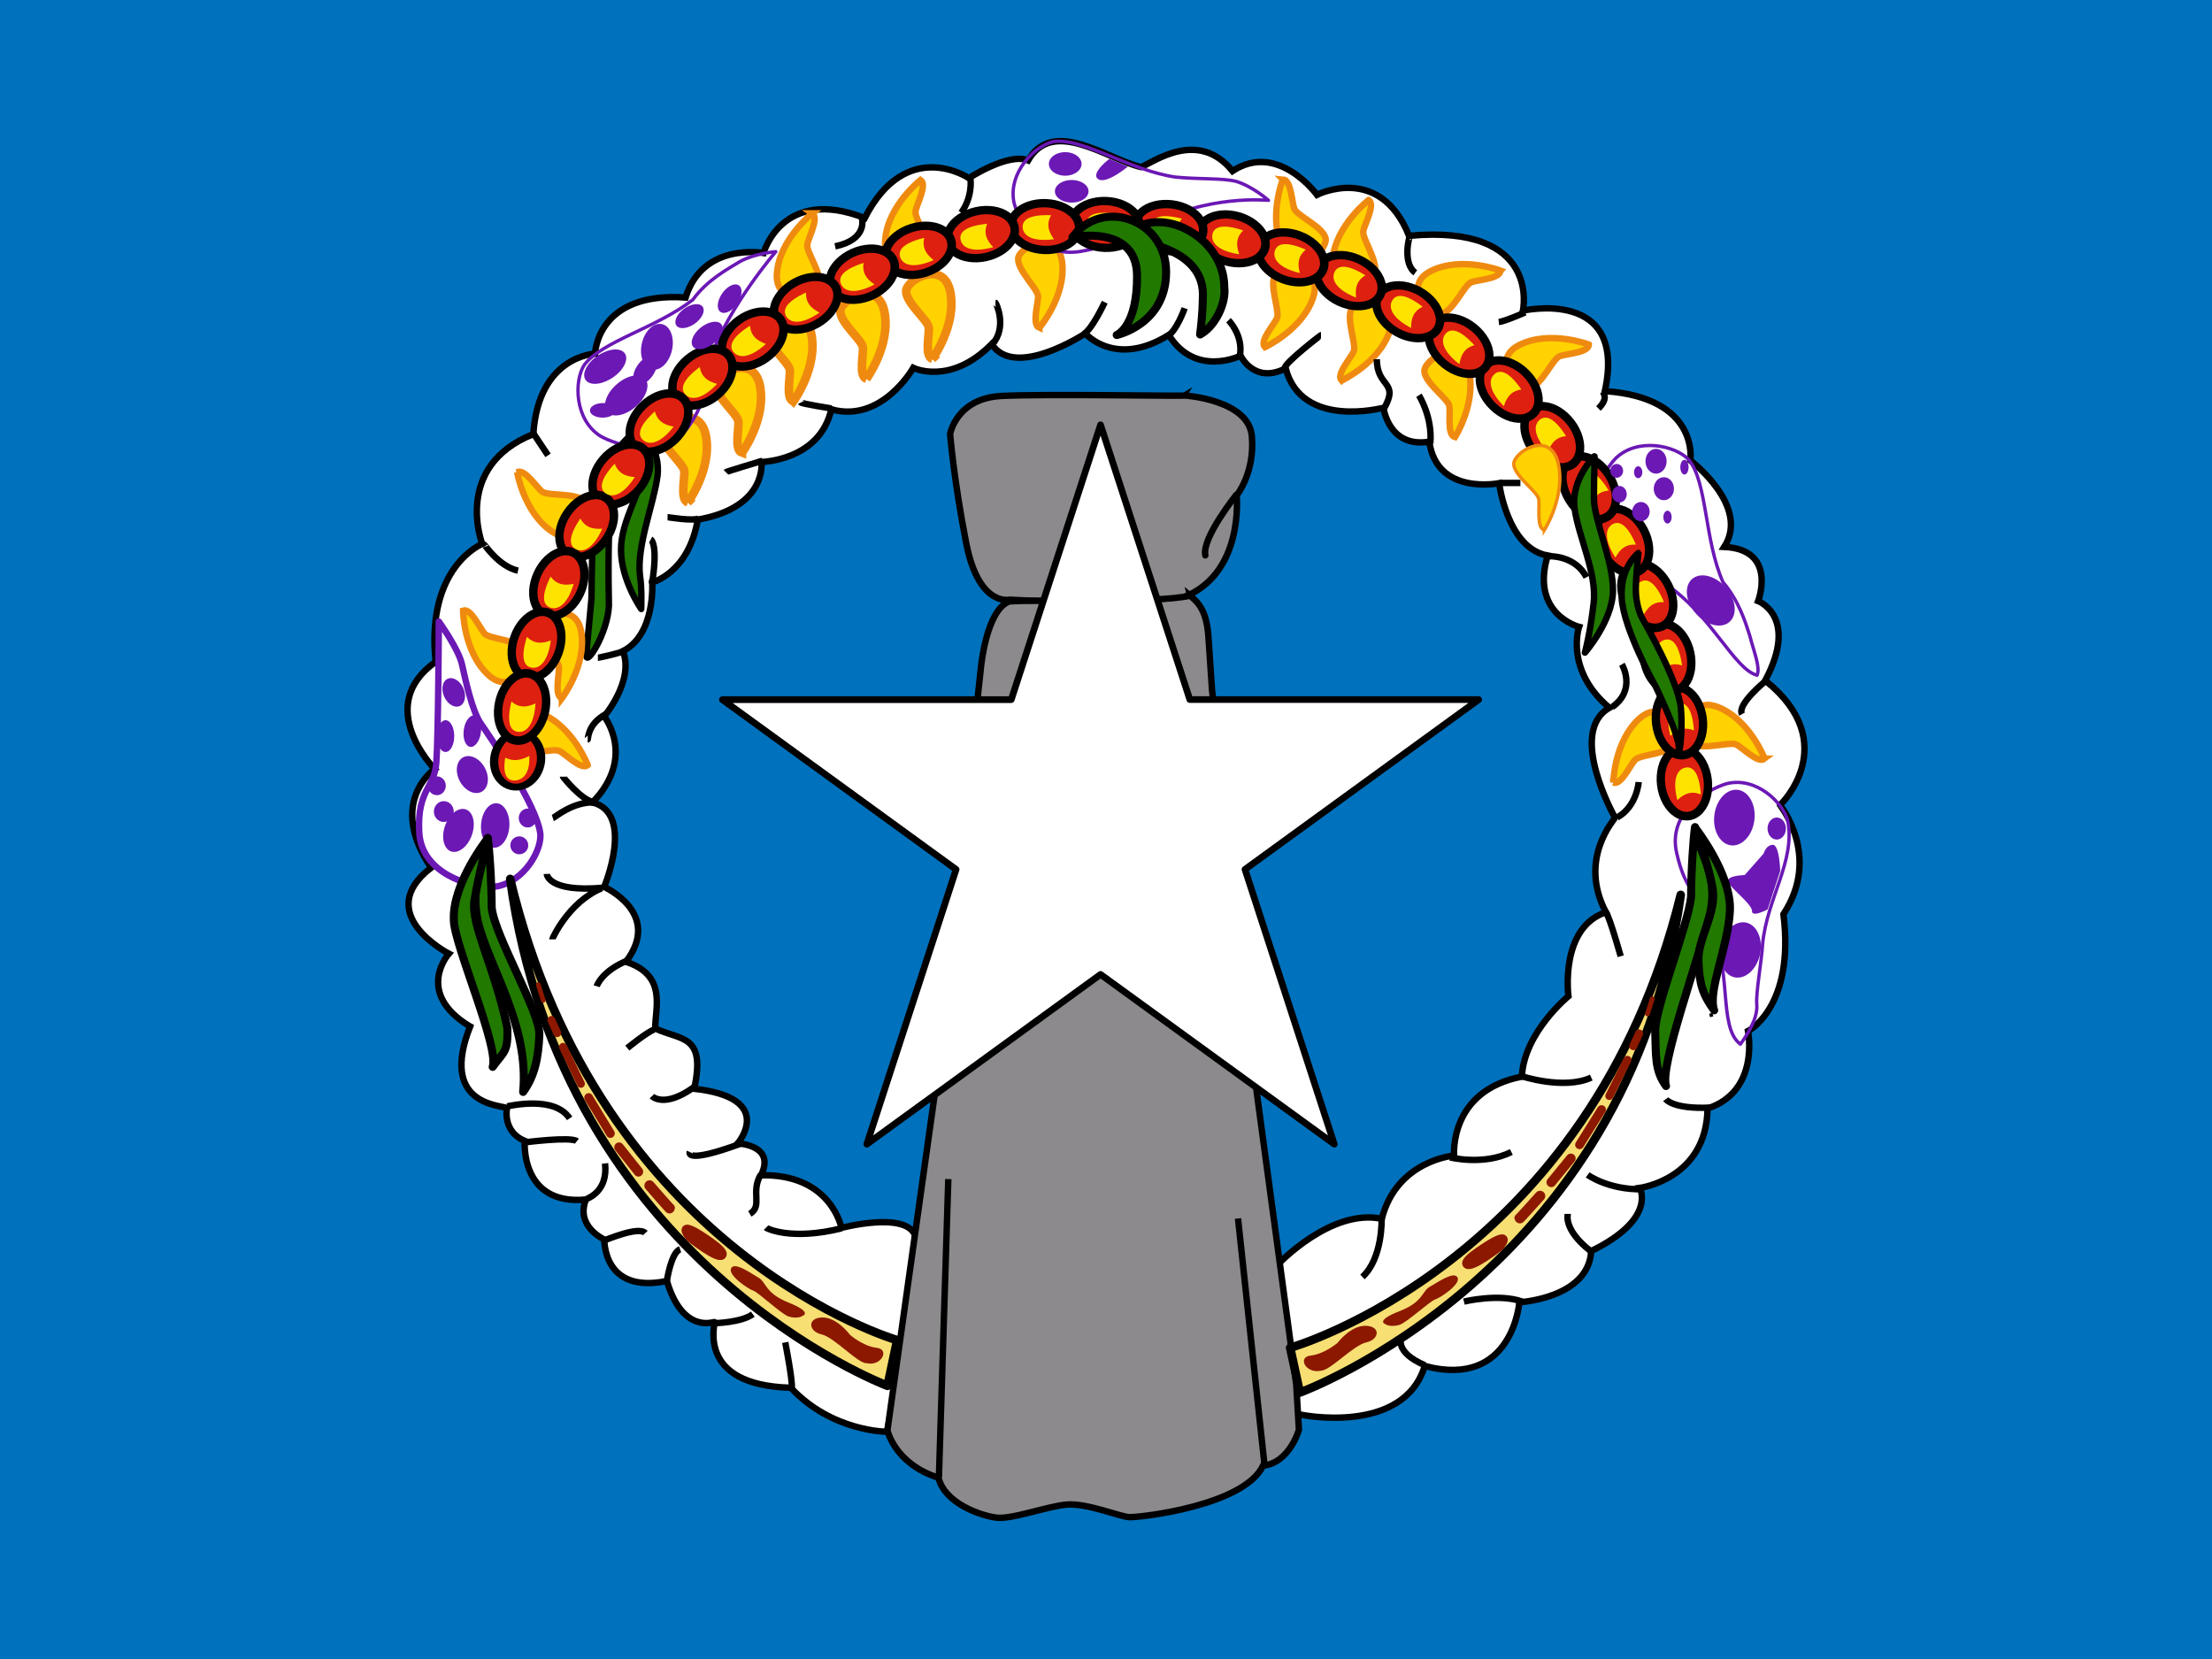
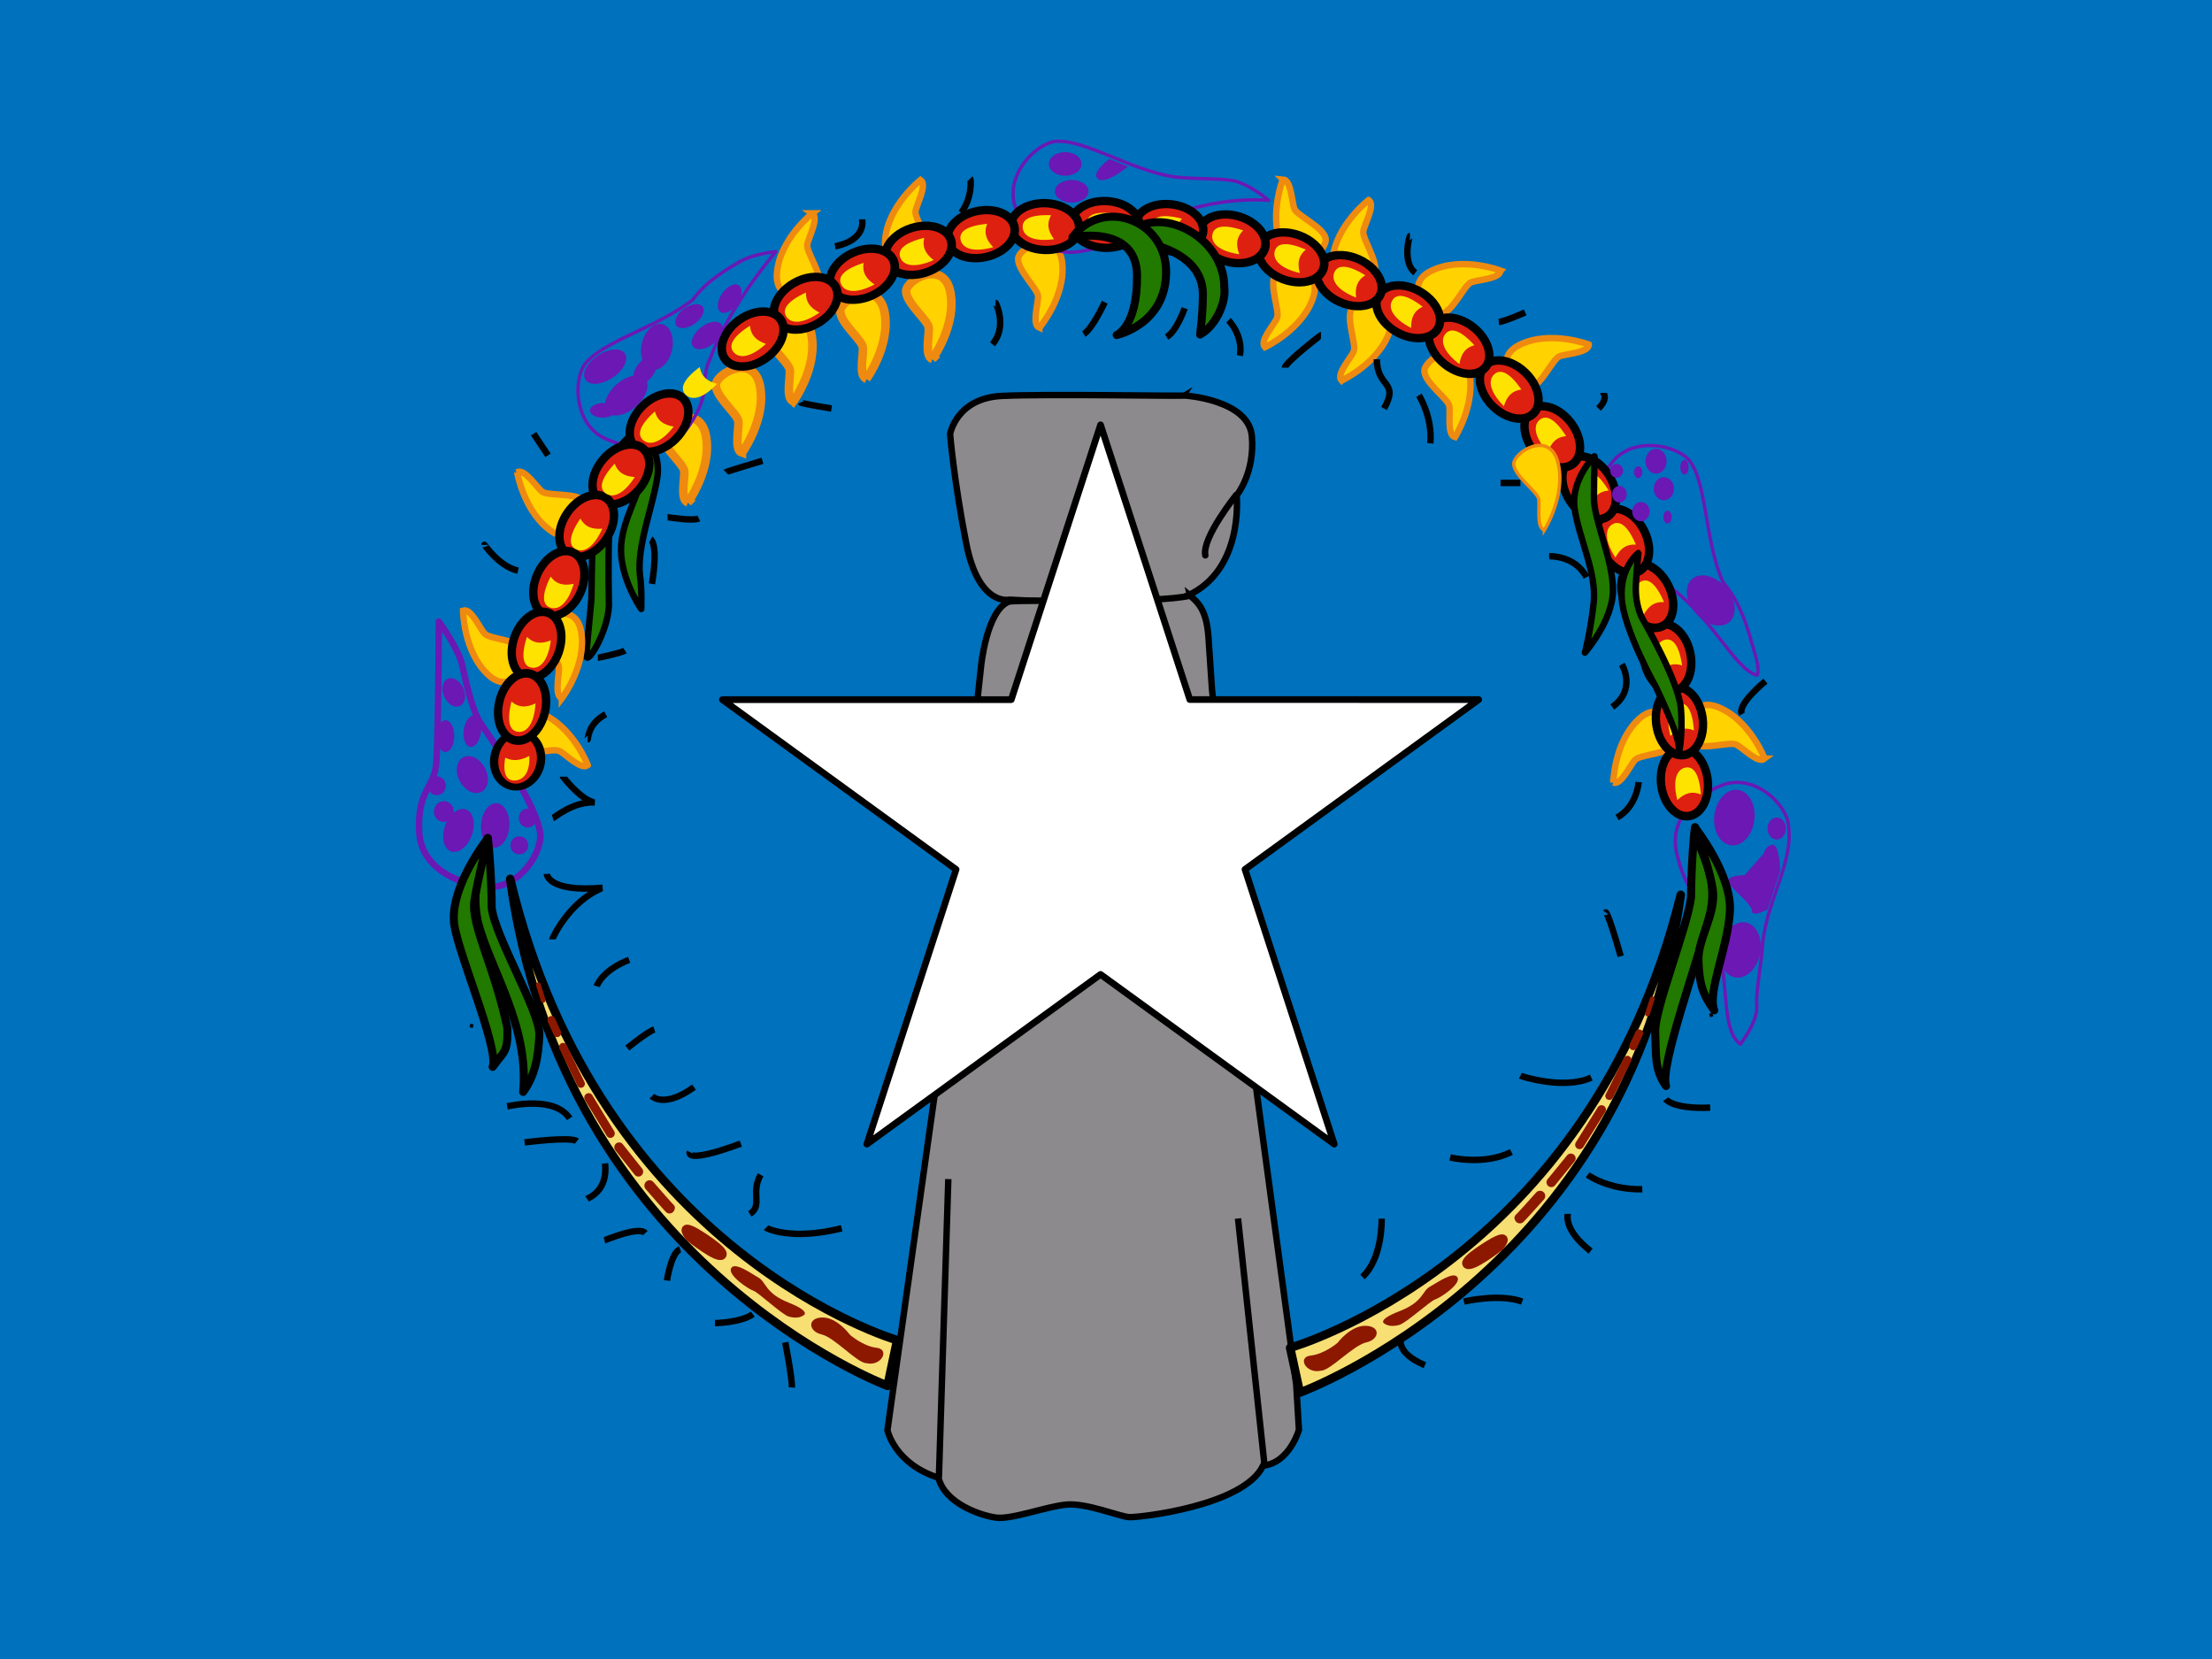
<svg xmlns="http://www.w3.org/2000/svg" viewBox="0 0 640 480" version="1">
  <rect x="0" y="0" width="640" height="480" fill="#333333" stroke="none" />
  <defs>
    <clipPath id="a">
      <path fill-opacity=".67" d="M0 0h640v480H0z" />
    </clipPath>
  </defs>
  <g clip-path="url(#a)">
    <path fill-rule="evenodd" fill="#0071bc" d="M-160 0h960v480h-960z" />
-     <path d="M369.927 365.66s15.223-16.1 29.86-13.026c4.392-16.98 20.932-18.297 20.932-18.297s-1.61-18.736 19.612-22.834c.585-12.735 13.467-23.274 13.467-23.274s-2.635-19.76 10.832-24.3c-8.198-15.66 2.78-27.08 2.634-27.37-.146-.296-13.905-24.74-1.61-31.767-13.027-10.978-8.782-23.42-8.782-23.42s-14.2-3.66-9.076-20.64c-11.71-2.05-14.054-20.93-14.054-20.93s-18.004 3.658-20.2-12.005c-11.856 1.902-13.174-9.807-13.32-9.807-.146 0-23.567 6.295-28.25-11.417-9.075 4.684-13.028-3.66-13.028-3.66s-13.028 6.44-20.786-6c-15.516 9.66-24.152-.44-24.152-.44s-20.346 13.467-27.08 3.074c-12.003 12.15-22.688 6.88-22.688 6.88s-9.075 16.1-23.713 12c-3.366 14.93-20.2 15.224-20.2 15.224s1.757 13.175-18.443 16.688c-2.634 15.517-13.173 18.15-13.173 18.15s1.025 15.08-8.49 19.908c3.367 8.49-5.415 18.882-5.415 18.882s9.367 11.71-3.368 24.884c12.296 3.22 3.367 24.445 3.367 24.445s16.98 7.61 6.293 21.663c12.15 3.953 8.343 13.613 8.49 19.322 7.758 3.513 14.637 1.757 11.27 17.42 23.86 2.634 12.59 15.808 12.59 15.808s11.123.44 6.733 9.222c20.346-.44 23.273 15.223 23.273 15.223s18.882-4.978 21.37 2.34c2.49 7.32-8.196 56.648-8.196 56.648s-15.955 0-27.812-12.734c-27.81-.733-21.663-19.03-22.103-19.03-.44 0-9.223 3.367-13.76-11.856-18.59 3.805-18.005-11.857-18.15-12.003-.147-.146-8.344-3.805-5.27-11.563-19.175 1.756-17.71-16.98-17.71-16.98-4.198-1.707-5.76-5.61-5.125-9.514-2.488-.88-19.468-1.17-10.685-23.567-16.248-9.808-6.148-21.08-6.148-21.08s-22.396-11.562-5.123-24.882c-12.882-19.03 1.024-28.543 1.024-28.543s-17.858-18.15.293-31.032c-2.927-27.52 13.467-34.106 13.467-34.106s-8.636-22.394 14.784-31.763c1.464-22.69 17.86-23.274 17.86-23.274s.44-18.005 26.2-16.248c4.977-16.1 22.542-12.88 22.542-12.88s5.416-19.47 29.275-10.1c12.15-23.714 30.154-11.565 30.154-11.565s11.417-7.464 17.126-5.122c7.25-12.456 22.68-.482 32.66 1.93 3.615-1.407 16.522-11.15 26.476 1.145 13.173-8.637 24.444 6.88 24.444 6.88s18.15-9.22 26.64 11.855c38.498-3.513 32.935 21.664 32.935 21.664s30.3-6.88 23.713 23.272c27.52 1.903 24.738 20.054 24.738 20.054s17.42 13.173 9.807 25.03c15.516.73 9.807 15.66 9.807 15.66s11.856 4.54 2.05 22.983c22.687 18.15 4.39 36.154 4.244 36.01-.147-.15 12.15 14.635 1.024 31.615 3.367 26.932-10.246 33.812-10.246 33.812s3.513 17.42-11.71 22.396c-.293 20.492-19.615 22.98-19.615 22.98s5.126 8.903-14.05 18.27c-.756 13.713-20.785 14.813-20.785 14.813s-1.903 25.176-27.373 18.443c-6.18 20.2-36.007 14.198-36.592 13.905-.586-.294-5.71-43.328-5.71-43.475z" fill-rule="evenodd" stroke="#000" stroke-width="1.857" fill="#fff" />
    <path stroke-linejoin="round" d="M184.94 124.083c.074 0 6.455 5.534 5.264 13.875-1.192 8.34-6.01 19.935-5.04 28.573.59 3.466.367 9.67.367 9.67s-5.78-8.22-5.856-17.006 6.264-17.13 6.264-23.61-1.145-11.648-.996-11.5zm-3.168 2.49s-8.373 7.992-9.45 15.76c-.798 4.004-1.107 22.662-1.2 30.943-.19 2.54-1.24 12.57-1.465 16.218-.224 3.65 6.16-6.23 6.524-14.272-.2-8.325-.2-25.86.65-28.496.752-3.387.59-7.13 1.753-10.528 1.54-4.715 3.267-9.552 3.192-9.626z" fill-rule="evenodd" stroke="#000" stroke-width="1.857" fill="#217900" />
    <g fill-rule="evenodd" stroke="#ef8a10" fill="#ffd200">
      <path d="M365.965 100.453s10.856-5.008 13.96-14.335-9.396-9.416-11.047-6.45c-1.65 2.963 1.408 10.344.62 12.295-.788 1.952-5.204 6.662-3.533 8.49z" stroke-width="1.858" />
      <path d="M269.745 103.855s7.048-9.657 5.22-19.316c-1.827-9.66-12.79-3.657-12.79-.26 0 3.39 6.265 8.35 6.526 10.44.26 2.085-1.302 8.35 1.047 9.133zM250.69 109.6s7.05-9.66 5.22-19.317c-1.826-9.658-12.79-3.655-12.79-.26 0 3.392 6.266 8.35 6.527 10.44.26 2.088-1.305 8.352 1.044 9.135zm-21.14 6.524s7.047-9.658 5.22-19.316c-1.828-9.658-12.79-3.655-12.79-.26 0 3.392 6.264 8.35 6.525 10.44.26 2.088-1.305 8.352 1.044 9.135zM214.672 131s7.047-9.656 5.22-19.315c-1.827-9.657-12.79-3.654-12.79-.26 0 3.392 6.264 8.352 6.526 10.44.26 2.088-1.306 8.353 1.044 9.136zm-15.662 14.36s7.048-9.658 5.22-19.316c-1.826-9.658-12.79-3.655-12.79-.26 0 3.392 6.265 8.35 6.526 10.44.26 2.088-1.305 8.352 1.045 9.135z" stroke-width="2.477" />
      <path d="M235.018 61.727s-9.385 7.406-10.222 17.2c-.837 9.793 11.336 6.96 12.248 3.69.913-3.268-3.787-9.73-3.477-11.81.31-2.082 3.504-7.695 1.45-9.08zm31.322-9.66s-9.385 7.408-10.222 17.2c-.837 9.794 11.336 6.96 12.25 3.69.91-3.267-3.79-9.73-3.48-11.81.31-2.08 3.505-7.693 1.452-9.08zm-116.723 84.556s1.982 11.79 10.167 17.233c8.185 5.442 11.552-6.595 9.125-8.966s-10.355-1.357-12.03-2.63c-1.677-1.272-5.06-6.77-7.265-5.637zm-15.643 40.033s.097 11.956 7.32 18.622c7.224 6.665 12.45-4.69 10.426-7.414s-10.01-2.973-11.463-4.494c-1.454-1.522-3.93-7.485-6.283-6.714zm36.09 44.725s-4.267-11.166-13.364-14.89c-9.097-3.72-10.026 8.74-7.18 10.59 2.848 1.847 10.417-.71 12.31.207 1.895.918 6.3 5.64 8.234 4.096zm-7.497-19.325s7.234-9.52 5.595-19.21c-1.64-9.692-12.716-3.903-12.782-.51-.066 3.392 6.1 8.472 6.32 10.565.22 2.092-1.467 8.325.867 9.153zM388.15 110.11s10.856-5.008 13.96-14.334-9.396-9.417-11.048-6.452c-1.65 2.964 1.41 10.345.62 12.297-.788 1.95-5.204 6.664-3.533 8.49zm32.825 16.374s6.386-10.107 3.917-19.622c-2.47-9.514-13.006-2.79-12.78.595.228 3.386 6.81 7.915 7.21 9.98.4 2.067-.743 8.422 1.653 9.047zm89.606 93.026s-4.28-11.162-13.38-14.873c-9.103-3.71-10.015 8.755-7.166 10.598 2.85 1.843 10.416-.724 12.31.19 1.896.916 6.306 5.633 8.24 4.085zm-43.814 6.933s.248-11.953 7.555-18.528c7.307-6.574 12.388 4.845 10.33 7.545-2.056 2.698-10.044 2.846-11.52 4.35-1.47 1.5-4.022 7.433-6.365 6.632zm-7.05-126.76s-11.176-4.244-20.008.07c-8.832 4.314-.145 13.3 3.128 12.404 3.272-.897 6.4-8.248 8.345-9.052 1.946-.803 8.4-.948 8.536-3.42zM434.14 78.28s-11.178-4.246-20.01.068c-8.83 4.315-.145 13.3 3.128 12.405 3.273-.897 6.4-8.25 8.346-9.052 1.945-.8 8.4-.945 8.535-3.42zM396 57.87s-9.474 7.29-10.432 17.072c-.957 9.783 11.25 7.098 12.202 3.84.953-3.256-3.667-9.774-3.332-11.852.336-2.077 3.598-7.65 1.563-9.06zm-24.84-5.976s-4.32 11.148-.066 20.008c4.254 8.86 13.3.236 12.425-3.043-.878-3.28-8.208-6.46-9-8.41-.79-1.95-.89-8.407-3.362-8.558zM300.715 94.85s7.728-9.12 6.605-18.885c-1.123-9.765-12.49-4.572-12.737-1.187-.246 3.384 5.643 8.784 5.752 10.886.11 2.1-1.907 8.236.38 9.187z" stroke-width="1.858" />
    </g>
    <path d="M342.775 114.432s18.526 1.166 19.433 11.79-4.405 17.1-4.405 17.1 2.332 22.93-15.805 29.667c-19.433 2.33-49.877.516-49.877.516s-8.94 2.202-12.563-16.324c-3.628-18.525-4.664-31.61-4.664-31.61s1.815-10.365 14.9-11.012c13.084-.647 52.856.13 52.986-.13z" fill-rule="evenodd" stroke="#000" stroke-width="1.857" fill="#8c8a8c" />
    <path d="M357.674 143.193s-9.976 12.437-8.94 17.49" stroke="#000" stroke-linecap="round" stroke-width="1.857" fill="none" />
    <path d="M344.333 172.337c2.462 2.073 4.793 4.405 5.312 12.05l1.036 15.286 12.958 116.595 11.4 84.34.778 13.084s-2.72 9.586-10.364 10.363c-5.57 11.66-35.755 15.028-38.735 14.9-2.72-.13-12.308-4.147-18.138-3.63-5.83.52-15.936 4.406-20.47 3.758-4.534-.647-14.768-4.145-16.58-11.53-12.698-4.016-14.77-13.732-14.77-13.732l13.732-97.55 13.342-123.33s1.555-16.454 8.162-18.916c6.866-.648 42.363.648 52.338-1.684z" fill-rule="evenodd" stroke="#000" stroke-width="1.857" fill="#8c8a8c" />
    <path d="M274.375 341.147l-2.72 86.28m86.54-74.88l7.645 71.124" stroke="#000" stroke-width="1.857" fill="none" />
    <path d="M136.572 296.312l-.284.995m358.684-4.12l.284.996" stroke="#000" stroke-width=".968" fill="none" />
    <path stroke-linejoin="round" d="M126.965 179.83s5.675 7.86 6.694 12.37c1.016 4.512 2.91 13.39 5.382 17.028 2.474 3.638 16.59 23.868 17.32 32.308.144 5.53-5.823 14.99-14.7 15.136-5.53-.146-19.793-3.784-20.376-16.01-.582-12.225 4.366-12.515 4.95-19.937.58-7.423.726-40.75.726-40.896z" stroke="#6b18b5" stroke-width="1.857" fill="none" />
    <path stroke-linejoin="round" d="M224.466 72.814s-5.876.42-10.4 2.872c-3.505 2.16-9.443 5.27-13.592 11.024-10.554 8.227-26.43 12.066-31.438 18.9-2.997 4.65-2.813 15.834 4.697 20.57 4.8 2.75 18.878 7.05 25.726-3.094 6.846-10.144 2.77-12.963 6.13-19.608 5.54-15.23 18.8-30.54 18.875-30.664zm142.546-14.846s-4.39-3.93-9.298-5.474c-3.99-1.015-10.638-.573-17.516-1.248-13.25-1.86-26.913-11.442-35.306-10.285-5.425 1.084-13.33 8.996-11.51 17.686 1.365 5.36 7.36 16.203 19.412 14.068 12.05-2.136 11.947-4.765 19.056-6.974 17.34-9.725 35.02-7.74 35.162-7.77zm141.36 137.396c.99-2.26-.83-6.512-2.126-11.492-1.256-3.922-3.132-10.01-7.72-15.42-5.452-12.22-4.517-28.977-9.95-35.48-3.793-4.026-14.693-6.533-21.094-.38-3.822 4-11.377 16.632-3.175 25.716 8.202 9.084 11.776 5.663 17.42 10.518 13.454 9.038 20.043 24.88 26.646 26.537zm-4.82 106.752c1.838-2.544 5.127-7.446 4.736-11.53-.31-3.233 1.482-13.037 1.678-17.315 1.216-13.323 9.557-24.14 7.29-35.72-1.343-5.363-9.204-13.02-17.795-10.78-5.286 1.623-17.062 8.103-14.35 20.036 2.72 11.934 6.576 11.736 9.126 18.73 7.32 14.46 2.636 31.637 9.318 36.58z" stroke="#6b18b5" stroke-width=".968" fill="none" />
    <path d="M405.485 386.834s-2.26 4.344 6.777 8.167m11.298-18.415s10.078-2.433 16.855 0m13.203-25.376c0 .173-1.39 4.517 6.603 10.772m-.865-22.06s5.908 4.345 15.812 4.17m-75.415 8.51s.35 11.468-5.56 16.855m25.368-34.582s9.73 2.433 17.724-1.564m44.664-15.284s2.085 2.954 12.86 2.433m-54.91-9.213c.348.174 12.685 4.17 20.505.522m4.167-47.786s.52-.695 4.344 12.685m5.21-50.393s-.52 7.124-6.254 10.252m42.92-39.45s-8.34 6.777-6.778 9.557m-34.75-14.42s4.343 7.297-2.78 12.336m-18.246-43.613s7.473-.348 10.775 6.08m-24.844-27.28h5.734m23.976-26.064c0 .173 1.563 1.563-1.39 4.517m-51.956-3.822s3.996 6.258 3.3 13.904m19.81-35.104c1.737-.173 7.645-2.78 7.645-2.78m-33.36-22.07c-.175 0-2.26 7.82 1.563 10.6m-11.128 25.025c0 8.34 6.603 6.255 2.085 14.248m-18.246-21.2c-.175 0-10.427 7.993-10.427 9.383M355.437 92.65s4.344 4.343 3.302 10.25m-15.984-13.727s-2.26 6.603-5.213 8.34m-17.9-10.078c-.174.348-3.65 7.82-6.082 9.21m-25.54-9.035c.174 0 3.475 6.95-.87 11.99m-6.43-47.96c.172.173.694 5.386-2.608 9.904m-28.67 1.912c0 .173 1.39 5.908-7.82 7.82m-9.898 45.174c.174.348 8.862 1.738 8.862 1.738m-30.583 18.426c.174-.174 10.6-3.3 10.6-3.3m-27.457 16.328c.348 0 7.298 1.216 9.036.347m-13.9 6.08s2.26 1.217.347 12.86m-34.237-43.44l4.17 6.257M140.15 157.64c0-.175 4.17 6.254 9.73 7.47m23.112 25.198c.173 0 6.776-1.39 7.82-2.085m-10.78 25.712c.175 0-.173-4.344 5.214-7.298m-12.34 18.072c0 .17 5.04 6.426 8.514 7.295m-11.465 4.693c.522-.174 5.908-4.866 12.164-4.52m-13.907 20.68s.174 5.387 16.16 3.997m-14.594 14.94c0-.175 4.692-10.774 14.25-14.77m-1.387 28.328s1.39-4.518 9.382-7.646m-.523 25.537s5.734-4.692 7.82-5.387m-.693 19.294s3.474 3.65 12.162-2.605m-54.048 5.556c1.043-.173 13.727-3.126 18.072 3.477m-13.024 6.95s13.38-1.738 15.117-.348m32.666 3.13s-1.737 3.65 14.77-2.43m5.733 9.037c-2.955 5.04.694 9.035-3.13 11.294m-47.092-4.35c.52-.346 6.08-2.26 5.21-10.25m-.174 22.243c.696-.174 9.905-4.17 11.817-2.085m6.26 13.73s1.217-8.166 3.823-9.035m10.075 21.367s7.645-.173 10.947-2.605m3.82-25.015c.174.173 7.124 3.822 21.894.173m-16.333 33.01s2.084 10.6 1.91 13.032" stroke="#000" stroke-width="1.857" fill="none" />
    <g fill-rule="evenodd" stroke="#000" stroke-width="1.483" fill="#de2010">
      <path d="M232.84 119.03c.002-2.11-.794-4.058-2.087-5.114-1.294-1.055-2.888-1.055-4.18 0s-2.09 3.005-2.088 5.114c-.002 2.11.794 4.058 2.087 5.114 1.293 1.055 2.887 1.055 4.18 0s2.09-3.005 2.088-5.114z" transform="matrix(1.609 -.201 .207 1.658 94.795 74.927)" />
      <path d="M232.84 119.03c.002-2.11-.794-4.058-2.087-5.114-1.294-1.055-2.888-1.055-4.18 0s-2.09 3.005-2.088 5.114c-.002 2.11.794 4.058 2.087 5.114 1.293 1.055 2.887 1.055 4.18 0s2.09-3.005 2.088-5.114z" transform="matrix(1.609 -.201 .207 1.658 93.358 57.275)" />
      <path d="M232.84 119.03c.002-2.11-.794-4.058-2.087-5.114-1.294-1.055-2.888-1.055-4.18 0s-2.09 3.005-2.088 5.114c-.002 2.11.794 4.058 2.087 5.114 1.293 1.055 2.887 1.055 4.18 0s2.09-3.005 2.088-5.114z" transform="matrix(1.585 -.342 .352 1.633 78.09 74.09)" />
      <path d="M232.84 119.03c.002-2.11-.794-4.058-2.087-5.114-1.294-1.055-2.888-1.055-4.18 0s-2.09 3.005-2.088 5.114c-.002 2.11.794 4.058 2.087 5.114 1.293 1.055 2.887 1.055 4.18 0s2.09-3.005 2.088-5.114z" transform="matrix(1.446 -.734 .757 1.489 55.863 162.938)" />
      <path d="M232.84 119.03c.002-2.11-.794-4.058-2.087-5.114-1.294-1.055-2.888-1.055-4.18 0s-2.09 3.005-2.088 5.114c-.002 2.11.794 4.058 2.087 5.114 1.293 1.055 2.887 1.055 4.18 0s2.09-3.005 2.088-5.114z" transform="matrix(1.446 -.734 .757 1.489 48.885 147.133)" />
      <path d="M232.84 119.03c.002-2.11-.794-4.058-2.087-5.114-1.294-1.055-2.888-1.055-4.18 0s-2.09 3.005-2.088 5.114c-.002 2.11.794 4.058 2.087 5.114 1.293 1.055 2.887 1.055 4.18 0s2.09-3.005 2.088-5.114z" transform="matrix(1.378 -.854 .88 1.42 39.958 167.39)" />
      <path d="M232.84 119.03c.002-2.11-.794-4.058-2.087-5.114-1.294-1.055-2.888-1.055-4.18 0s-2.09 3.005-2.088 5.114c-.002 2.11.794 4.058 2.087 5.114 1.293 1.055 2.887 1.055 4.18 0s2.09-3.005 2.088-5.114z" transform="matrix(1.289 -.983 1.013 1.328 33.795 193.08)" />
      <path d="M232.84 119.03c.002-2.11-.794-4.058-2.087-5.114-1.294-1.055-2.888-1.055-4.18 0s-2.09 3.005-2.088 5.114c-.002 2.11.794 4.058 2.087 5.114 1.293 1.055 2.887 1.055 4.18 0s2.09-3.005 2.088-5.114z" transform="matrix(1.133 -1.16 1.195 1.167 35.345 239.043)" />
      <path d="M232.84 119.03c.002-2.11-.794-4.058-2.087-5.114-1.294-1.055-2.888-1.055-4.18 0s-2.09 3.005-2.088 5.114c-.002 2.11.794 4.058 2.087 5.114 1.293 1.055 2.887 1.055 4.18 0s2.09-3.005 2.088-5.114z" transform="matrix(1.021 -1.259 1.297 1.052 34.295 262.698)" />
      <path d="M232.84 119.03c.002-2.11-.794-4.058-2.087-5.114-1.294-1.055-2.888-1.055-4.18 0s-2.09 3.005-2.088 5.114c-.002 2.11.794 4.058 2.087 5.114 1.293 1.055 2.887 1.055 4.18 0s2.09-3.005 2.088-5.114z" transform="matrix(.798 -1.411 1.454 .822 51.907 315.002)" />
      <path d="M232.84 119.03c.002-2.11-.794-4.058-2.087-5.114-1.294-1.055-2.888-1.055-4.18 0s-2.09 3.005-2.088 5.114c-.002 2.11.794 4.058 2.087 5.114 1.293 1.055 2.887 1.055 4.18 0s2.09-3.005 2.088-5.114z" transform="matrix(.666 -1.478 1.523 .687 56.808 337.386)" />
      <path d="M232.84 119.03c.002-2.11-.794-4.058-2.087-5.114-1.294-1.055-2.888-1.055-4.18 0s-2.09 3.005-2.088 5.114c-.002 2.11.794 4.058 2.087 5.114 1.293 1.055 2.887 1.055 4.18 0s2.09-3.005 2.088-5.114z" transform="matrix(.566 -1.519 1.565 .583 57.907 352.404)" />
      <path d="M232.84 119.03c.002-2.11-.794-4.058-2.087-5.114-1.294-1.055-2.888-1.055-4.18 0s-2.09 3.005-2.088 5.114c-.002 2.11.794 4.058 2.087 5.114 1.293 1.055 2.887 1.055 4.18 0s2.09-3.005 2.088-5.114z" transform="matrix(.448 -1.558 1.605 .462 63.012 370.362)" />
      <path d="M232.84 119.03c.002-2.11-.794-4.058-2.087-5.114-1.294-1.055-2.888-1.055-4.18 0s-2.09 3.005-2.088 5.114c-.002 2.11.794 4.058 2.087 5.114 1.293 1.055 2.887 1.055 4.18 0s2.09-3.005 2.088-5.114z" transform="matrix(.203 -1.609 1.657 .209 94.656 408.9)" />
      <path d="M232.84 119.03c.002-2.11-.794-4.058-2.087-5.114-1.294-1.055-2.888-1.055-4.18 0s-2.09 3.005-2.088 5.114c-.002 2.11.794 4.058 2.087 5.114 1.293 1.055 2.887 1.055 4.18 0s2.09-3.005 2.088-5.114z" transform="matrix(.065 -1.62 1.669 .067 106.295 427.394)" />
      <path d="M232.84 119.03c.002-2.11-.794-4.058-2.087-5.114-1.294-1.055-2.888-1.055-4.18 0s-2.09 3.005-2.088 5.114c-.002 2.11.794 4.058 2.087 5.114 1.293 1.055 2.887 1.055 4.18 0s2.09-3.005 2.088-5.114z" transform="matrix(.065 -1.62 1.669 .067 88.85 428.012)" />
      <path d="M232.84 119.03c.002-2.11-.794-4.058-2.087-5.114-1.294-1.055-2.888-1.055-4.18 0s-2.09 3.005-2.088 5.114c-.002 2.11.794 4.058 2.087 5.114 1.293 1.055 2.887 1.055 4.18 0s2.09-3.005 2.088-5.114z" transform="matrix(-.361 -1.581 1.629 -.372 172.505 473.533)" />
      <path d="M232.84 119.03c.002-2.11-.794-4.058-2.087-5.114-1.294-1.055-2.888-1.055-4.18 0s-2.09 3.005-2.088 5.114c-.002 2.11.794 4.058 2.087 5.114 1.293 1.055 2.887 1.055 4.18 0s2.09-3.005 2.088-5.114z" transform="matrix(-.49 -1.545 1.592 -.505 188.286 485.828)" />
      <path d="M232.84 119.03c.002-2.11-.794-4.058-2.087-5.114-1.294-1.055-2.888-1.055-4.18 0s-2.09 3.005-2.088 5.114c-.002 2.11.794 4.058 2.087 5.114 1.293 1.055 2.887 1.055 4.18 0s2.09-3.005 2.088-5.114z" transform="matrix(-.671 -1.476 1.521 -.691 221.877 499.092)" />
      <path d="M232.84 119.03c.002-2.11-.794-4.058-2.087-5.114-1.294-1.055-2.888-1.055-4.18 0s-2.09 3.005-2.088 5.114c-.002 2.11.794 4.058 2.087 5.114 1.293 1.055 2.887 1.055 4.18 0s2.09-3.005 2.088-5.114z" transform="matrix(-.794 -1.413 1.456 -.819 241.37 508.33)" />
      <path d="M232.84 119.03c.002-2.11-.794-4.058-2.087-5.114-1.294-1.055-2.888-1.055-4.18 0s-2.09 3.005-2.088 5.114c-.002 2.11.794 4.058 2.087 5.114 1.293 1.055 2.887 1.055 4.18 0s2.09-3.005 2.088-5.114z" transform="matrix(-.943 -1.319 1.359 -.972 271.636 515.396)" />
-       <path d="M232.84 119.03c.002-2.11-.794-4.058-2.087-5.114-1.294-1.055-2.888-1.055-4.18 0s-2.09 3.005-2.088 5.114c-.002 2.11.794 4.058 2.087 5.114 1.293 1.055 2.887 1.055 4.18 0s2.09-3.005 2.088-5.114z" transform="matrix(-1.052 -1.234 1.272 -1.083 292.38 520.207)" />
      <path d="M232.84 119.03c.002-2.11-.794-4.058-2.087-5.114-1.294-1.055-2.888-1.055-4.18 0s-2.09 3.005-2.088 5.114c-.002 2.11.794 4.058 2.087 5.114 1.293 1.055 2.887 1.055 4.18 0s2.09-3.005 2.088-5.114z" transform="matrix(-1.137 -1.156 1.191 -1.172 308.9 526.104)" />
      <path d="M232.84 119.03c.002-2.11-.794-4.058-2.087-5.114-1.294-1.055-2.888-1.055-4.18 0s-2.09 3.005-2.088 5.114c-.002 2.11.794 4.058 2.087 5.114 1.293 1.055 2.887 1.055 4.18 0s2.09-3.005 2.088-5.114z" transform="matrix(-1.23 -1.056 1.088 -1.267 331.402 529.562)" />
      <path d="M232.84 119.03c.002-2.11-.794-4.058-2.087-5.114-1.294-1.055-2.888-1.055-4.18 0s-2.09 3.005-2.088 5.114c-.002 2.11.794 4.058 2.087 5.114 1.293 1.055 2.887 1.055 4.18 0s2.09-3.005 2.088-5.114z" transform="matrix(-1.336 -.919 .947 -1.376 362.524 526.12)" />
      <path d="M232.84 119.03c.002-2.11-.794-4.058-2.087-5.114-1.294-1.055-2.888-1.055-4.18 0s-2.09 3.005-2.088 5.114c-.002 2.11.794 4.058 2.087 5.114 1.293 1.055 2.887 1.055 4.18 0s2.09-3.005 2.088-5.114z" transform="matrix(-1.474 -.676 .696 -1.518 415.897 504.087)" />
      <path d="M232.84 119.03c.002-2.11-.794-4.058-2.087-5.114-1.294-1.055-2.888-1.055-4.18 0s-2.09 3.005-2.088 5.114c-.002 2.11.794 4.058 2.087 5.114 1.293 1.055 2.887 1.055 4.18 0s2.09-3.005 2.088-5.114z" transform="matrix(-1.529 -.54 .556 -1.575 438.682 497.522)" />
      <path d="M232.84 119.03c.002-2.11-.794-4.058-2.087-5.114-1.294-1.055-2.888-1.055-4.18 0s-2.09 3.005-2.088 5.114c-.002 2.11.794 4.058 2.087 5.114 1.293 1.055 2.887 1.055 4.18 0s2.09-3.005 2.088-5.114z" transform="matrix(-1.614 -.12 .154 -1.333 500.49 405.96)" />
      <path d="M232.84 119.03c.002-2.11-.794-4.058-2.087-5.114-1.294-1.055-2.888-1.055-4.18 0s-2.09 3.005-2.088 5.114c-.002 2.11.794 4.058 2.087 5.114 1.293 1.055 2.887 1.055 4.18 0s2.09-3.005 2.088-5.114z" transform="matrix(-1.581 -.36 .371 -1.629 468.417 480.766)" />
    </g>
    <path d="M480.012 194.65c2.146-2.297 4.143-2.946 6.67-2.11-.892-6.06-2.81-8.115-5.146-7.385-2.336.73-3.393 3.845-1.524 9.496zm3.28 18.284c2.314-2.13 4.354-2.626 6.81-1.6-.432-6.11-2.19-8.305-4.574-7.754-2.384.552-3.673 3.58-2.235 9.354zm-7.762-34.984c1.493-2.766 3.26-3.902 5.915-3.733-2.4-5.635-4.778-7.137-6.852-5.838-2.074 1.3-2.305 4.58.938 9.57zm-8.136-16.638c1.492-2.767 3.258-3.903 5.914-3.734-2.4-5.635-4.777-7.137-6.852-5.838-2.074 1.3-2.305 4.58.938 9.572zm-19.52-30.494c1.028-2.97 2.59-4.375 5.238-4.635-3.275-5.176-5.863-6.277-7.7-4.66s-1.54 4.89 2.462 9.295zm-12.757-13.288c.915-3.008 2.42-4.47 5.058-4.83-3.468-5.05-6.095-6.05-7.87-4.367-1.778 1.684-1.355 4.947 2.812 9.197zm-26.83-22.635c-.056-3.143.927-5 3.325-6.154-4.855-3.732-7.663-3.875-8.834-1.73-1.17 2.15.236 5.127 5.51 7.887zm13.96 10.465c.49-3.105 1.778-4.762 4.34-5.484-4.136-4.52-6.876-5.147-8.4-3.234-1.527 1.914-.657 5.087 4.06 8.718zM392.36 86.106c-.38-3.12.406-5.067 2.672-6.463-5.214-3.215-8.022-3.068-8.965-.81-.944 2.26.762 5.072 6.292 7.273zm-16.274-7.104c-.822-3.035-.323-5.074 1.72-6.78-5.62-2.435-8.378-1.888-8.99.482-.61 2.37 1.482 4.91 7.27 6.298zM358.55 73.57c-1.075-2.956-.75-5.03 1.14-6.903-5.806-1.95-8.51-1.172-8.915 1.24-.408 2.415 1.89 4.768 7.776 5.66zm-17.222-3.337c-1.286-2.868-1.112-4.96.638-6.965-5.932-1.527-8.57-.555-8.802 1.882-.232 2.436 2.23 4.617 8.165 5.082zm-18.24-1.398c-1.577-2.72-1.62-4.818-.087-6.993-6.06-.902-8.58.338-8.56 2.785.024 2.447 2.7 4.362 8.65 4.208zm-35.714 2.69c-2.186-2.258-2.735-4.285-1.772-6.766-6.097.583-8.247 2.395-7.635 4.765.61 2.37 3.67 3.582 9.406 2zm17.58-2.314c-1.86-2.532-2.13-4.614-.84-6.94-6.12-.248-8.496 1.257-8.21 3.69.284 2.43 3.15 4.043 9.05 3.25zm-34.828 6.04c-2.488-1.92-3.32-3.85-2.723-6.44-5.95 1.454-7.82 3.555-6.874 5.813.944 2.257 4.145 3.02 9.596.63zM237.1 90.438c-2.808-1.413-3.992-3.147-3.9-5.806-5.564 2.56-6.998 4.98-5.64 7.015 1.356 2.037 4.643 2.176 9.54-1.207zm15.926-8.135c-2.616-1.743-3.58-3.607-3.165-6.236-5.833 1.864-7.55 4.09-6.45 6.277 1.1 2.187 4.346 2.724 9.618-.04zm-45.548 28.76c-3.04-.797-4.56-2.246-5.024-4.866-4.91 3.662-5.808 6.326-4.057 8.035 1.75 1.71 4.995 1.16 9.08-3.17zm14.132-11.566c-2.97-1.033-4.37-2.596-4.627-5.245-5.182 3.267-6.286 5.85-4.673 7.693 1.612 1.84 4.89 1.548 9.3-2.448zm-26.69 23.935c-3.1-.52-4.746-1.822-5.445-4.39-4.557 4.094-5.21 6.83-3.31 8.37 1.9 1.544 5.08.7 8.755-3.98zm-11.252 14.603c-3.135-.234-4.892-1.384-5.822-3.878-4.166 4.49-4.567 7.273-2.535 8.637 2.034 1.365 5.125.238 8.358-4.76zm-9.417 14.933c-3.13.25-5.043-.618-6.344-2.94-3.43 5.075-3.4 7.886-1.183 8.923 2.217 1.035 5.1-.55 7.53-5.985zm-8.265 15.95c-3.075.655-5.083.043-6.674-2.09-2.74 5.477-2.347 8.26-.014 9 2.333.74 4.984-1.207 6.69-6.91zm-6.614 16.37c-2.93 1.133-5.01.847-6.92-1.007-1.84 5.84-1.01 8.526 1.41 8.89 2.42.36 4.73-1.984 5.51-7.884zm-4.43 18.232c-2.85 1.326-4.943 1.18-6.97-.542-1.445 5.952-.438 8.577 2.002 8.775 2.44.2 4.587-2.292 4.97-8.23zm-1.8 15.186c-2.683 1.42-4.774 1.59-6.967.515-.798 4.85.48 6.766 2.918 6.593 2.44-.173 4.3-2.412 4.05-7.11zm306.986-72.22c1.073-2.956 2.655-4.337 5.307-4.557-3.196-5.225-5.766-6.364-7.63-4.777-1.862 1.586-1.612 4.867 2.323 9.33zm25.168 84.986c2.313-2.13 4.352-2.627 6.808-1.6-.43-6.11-2.19-8.306-4.572-7.754-2.384.55-3.673 3.578-2.235 9.353z" fill-rule="evenodd" fill="#ffe300" />
    <path stroke-linejoin="round" d="M461.32 132.01c-.075 0-6.926 6.852-5.735 15.192 1.192 8.34 6.48 18.618 5.51 27.257-.967 8.636-2.53 14.37-2.53 14.37s8.042-9.16 8.117-17.948c.074-8.788-5.51-20.33-5.51-26.81s.297-12.212.148-12.063zm12.73 27.996s-5.36 3.947-4.84 13.033c.52 9.082 9.905 25.764 9.905 25.764s6.85 14.075 6.628 17.724c-.224 3.65 1.266-3.5.596-11.544s-11.025-25.767-11.025-25.767-2.234-3.65-2.01-9.68c.223-6.034.818-9.46.744-9.535z" fill-rule="evenodd" stroke="#000" stroke-width="1.857" fill="#217900" />
    <path d="M312.926 47.43c0-1.88-2.114-3.405-4.724-3.405s-4.724 1.525-4.723 3.405c-.004 1.88 2.11 3.405 4.72 3.405s4.725-1.524 4.724-3.405zm2.02 7.92c0-1.804-2.178-3.266-4.864-3.266-2.685 0-4.862 1.462-4.862 3.265s2.177 3.262 4.862 3.262c2.686 0 4.863-1.46 4.863-3.265zm6.04-9.378s-5.56 4.168-3.266 5.835c2.292 1.667 8.614-3.612 8.614-3.612l-5.35-2.223zM484.32 141.4c.002-1.184-.554-2.28-1.457-2.873a2.616 2.616 0 0 0-2.918 0c-.902.593-1.458 1.69-1.456 2.873-.005 1.185.55 2.28 1.453 2.874a2.616 2.616 0 0 0 2.918 0c.904-.593 1.46-1.69 1.458-2.874zm-2.123-7.945c0-1.976-1.365-3.578-3.048-3.578s-3.05 1.602-3.05 3.578 1.363 3.578 3.05 3.578 3.045-1.602 3.045-3.578zm1.462 16.16c0-1.024-.537-1.855-1.196-1.855s-1.193.83-1.193 1.856.535 1.855 1.194 1.855 1.193-.83 1.193-1.852zm4.896-14.445c0-1.172-.534-2.12-1.193-2.12-.658 0-1.192.948-1.192 2.12s.535 2.12 1.193 2.12c.66 0 1.193-.95 1.193-2.12zm-13.384 1.462c0-.952-.534-1.723-1.193-1.723s-1.193.77-1.193 1.72.534 1.722 1.193 1.722 1.195-.77 1.195-1.722zm2.123 11.4c0-1.538-1.127-2.784-2.518-2.784s-2.52 1.246-2.52 2.784c0 1.537 1.128 2.784 2.52 2.784s2.518-1.247 2.517-2.784zm-6.63-5.04c0-1.316-.95-2.384-2.12-2.384-1.173 0-2.12 1.068-2.12 2.385s.947 2.385 2.12 2.385c1.17 0 2.12-1.068 2.12-2.385zm-1.054-6.76c0-.71-.352-1.37-.926-1.725a1.75 1.75 0 0 0-1.857 0c-.575.356-.93 1.013-.928 1.724 0 .714.352 1.37.926 1.727a1.75 1.75 0 0 0 1.856 0c.574-.356.928-1.013.927-1.724zm30.207 34.365c-2.738-3.613-7.12-5.135-9.79-3.4-2.668 1.735-2.612 6.07.125 9.682s7.12 5.132 9.79 3.4c2.667-1.738 2.61-6.07-.126-9.685zm7.78 66.652c.53-4.436-1.633-8.34-4.83-8.72-3.198-.386-6.22 2.9-6.75 7.33-.53 4.434 1.63 8.338 4.83 8.72 3.196.383 6.22-2.9 6.75-7.333zm1.644 38.792c.91-4.37-.905-8.447-4.06-9.104-3.15-.658-6.445 2.352-7.356 6.723-.91 4.37.906 8.448 4.058 9.105 3.153.657 6.447-2.353 7.36-6.724zm7.476-36.315c0-1.758-1.188-3.18-2.65-3.18s-2.652 1.422-2.652 3.18c0 1.755 1.187 3.18 2.65 3.18s2.65-1.425 2.65-3.18zm-6.493 7.29l-5.433 6.164s-5.1.133-4.836 1.79c.265 1.656 7.023 6.626 6.957 8.614-.064 1.988 4.508-.464 4.508-.464s3.644-11.065 3.644-11.13c0-.066-.2-7.687-2.185-7.554-1.988.133-2.527 2.444-2.65 2.585zm-357.39-2.435a2.586 2.586 0 1 0-5.172 0 2.586 2.586 0 0 0 5.173 0zm2.437-7.902c0-1.507-1.157-2.73-2.585-2.73s-2.586 1.223-2.586 2.73 1.155 2.73 2.584 2.73c1.428 0 2.586-1.22 2.586-2.73zm-21.233-37.576c-.97-2.174-2.99-3.386-4.512-2.707-1.52.68-1.968 2.99-1 5.165.97 2.173 2.99 3.385 4.513 2.706 1.522-.678 1.97-2.99 1-5.164zm6.413 23.41c-1.332-2.818-4.106-4.39-6.197-3.51s-2.705 3.88-1.372 6.696 4.11 4.388 6.2 3.508 2.705-3.877 1.372-6.694zm6.867 17.17c.43-3.52-1.027-6.752-3.257-7.22-2.23-.47-4.39 2.003-4.82 5.522-.432 3.52 1.026 6.752 3.256 7.22 2.23.47 4.388-2.004 4.82-5.523zM136.3 242.19c1.38-3.266.862-6.775-1.154-7.837s-4.77.725-6.15 3.99-.863 6.776 1.153 7.837 4.77-.724 6.15-3.99z" fill-rule="evenodd" fill="#6b18b5" />
    <path d="M131.28 234.812c0-1.666-1.285-3.017-2.872-3.017s-2.874 1.35-2.874 3.017 1.287 3.017 2.874 3.017 2.873-1.35 2.873-3.02zm-2.296-7.467c0-1.507-1.158-2.73-2.586-2.73-1.43 0-2.586 1.223-2.586 2.73 0 1.508 1.157 2.73 2.586 2.73s2.586-1.222 2.586-2.73zm2.445-14.367c0-2.54-1.13-4.598-2.517-4.598-1.39 0-2.514 2.06-2.514 4.598 0 2.54 1.125 4.597 2.514 4.597s2.514-2.058 2.514-4.597zm7.733-1.106c.335-2.516-.51-4.705-1.885-4.888-1.378-.184-2.765 1.708-3.1 4.225-.335 2.514.51 4.703 1.886 4.886 1.376.183 2.763-1.71 3.098-4.226zm55.12-109.978c1.026-3.564-.03-7.147-2.36-8-2.327-.856-5.046 1.34-6.07 4.905-1.025 3.562.032 7.144 2.36 8 2.33.853 5.047-1.344 6.07-4.908zm-10.468 15.862c3.07-2.613 4.383-6.227 2.93-8.07-1.452-1.846-5.12-1.222-8.19 1.39s-4.382 6.228-2.93 8.073c1.453 1.84 5.12 1.22 8.19-1.396zm-6.11-8.804c3.038-2.244 4.335-5.346 2.9-6.93s-5.064-1.047-8.1 1.196c-3.037 2.244-4.334 5.346-2.898 6.93s5.062 1.047 8.1-1.196zm23.55-15.485c2.048-1.566 2.923-3.73 1.954-4.835-.97-1.105-3.414-.73-5.46.834s-2.924 3.73-1.956 4.835c.97 1.108 3.414.734 5.462-.83z" fill-rule="evenodd" fill="#6b18b5" />
    <path d="M188.978 108.47c1.4-2.163 1.494-4.496.21-5.21-1.284-.713-3.46.462-4.86 2.626s-1.495 4.497-.21 5.21c1.283.714 3.46-.46 4.86-2.625zm17.718-9.272c2.202-1.856 3.06-4.314 1.916-5.49-1.143-1.178-3.856-.627-6.058 1.23s-3.06 4.313-1.916 5.49c1.143 1.177 3.856.626 6.058-1.23zm-32.016 21.63c2.06-.103 3.612-1.128 3.47-2.29-.14-1.163-1.925-2.022-3.983-1.92-2.06.104-3.613 1.13-3.47 2.29.14 1.164 1.924 2.023 3.983 1.92zm38.76-33.125c1.4-2.164 1.495-4.497.21-5.21-1.284-.714-3.46.462-4.86 2.626s-1.495 4.494-.21 5.21c1.284.71 3.46-.465 4.86-2.63z" fill-rule="evenodd" fill="#6b18b5" />
    <path d="M446.83 153.375s6.386-10.108 3.917-19.62c-2.47-9.516-13.006-2.792-12.78.594.228 3.382 6.81 7.912 7.21 9.98.4 2.064-.744 8.42 1.653 9.043z" fill-rule="evenodd" stroke="#ef8a10" stroke-width=".968" fill="#ffd200" />
    <path stroke-linejoin="round" d="M324.883 69.303s23.012.894 23.16 15.788c-.074 2.31 0 5.067-.818 11.694 4.542-2.457 7.596-9.31 7-13.702.074-15.117-20.554-25.47-29.342-13.777z" fill-rule="evenodd" stroke="#000" stroke-width="2.322" fill="#217900" />
    <path stroke-linejoin="round" d="M310.29 68.633s18.542-3.873 18.69 11.02c.15 14.895-5.882 17.278-5.882 17.278s14.224-3.05 14.298-18.17c.075-15.115-18.32-21.82-27.107-10.125z" fill-rule="evenodd" stroke="#000" stroke-width="2.322" fill="#217900" />
    <path stroke-linejoin="round" d="M373.282 389.952s86.796-24.518 113.005-131.04C471.07 368.25 376.1 402.914 376.1 402.914l-2.818-12.963z" fill-rule="evenodd" stroke="#000" stroke-width="2.477" fill="#f7df73" />
    <path d="M382.186 396.584c2.682 0 9.32-7.343 13.132-8.19 3.812-.847 4.236-4.66-.142-4.8-4.377-.142-8.19 4.942-8.19 4.942s-3.812 3.247-7.766 3.67c-3.953.425-1.412 5.367 2.966 4.378z" fill-rule="evenodd" fill="#8c1800" />
    <path d="M432.167 359.298s-9.037 5.225-7.766 6.496c1.274 1.27 9.32-4.942 9.46-5.084.145-.14 3.39-4.094-1.69-1.412z" fill-rule="evenodd" stroke="#8c1800" stroke-width="2.477" fill="#8c1800" />
    <path d="M400.678 383.036s-2.683-.988 4.236-3.67c6.92-2.684 6.496-5.79 8.755-7.06 2.26-1.27 7.06-4.66 8.045-2.684s-5.083 5.93-6.495 6.354c-1.41.424-8.33 6.778-10.307 7.343-1.977.562-3.39.28-4.236-.286z" fill-rule="evenodd" fill="#8c1800" />
    <path d="M445.582 346.035c-5.93 6.636-5.93 6.495-5.93 6.495" stroke="#8c1800" stroke-linecap="round" stroke-width="3.019" fill="none" />
    <path d="M454.485 335.16l-5.648 6.92" stroke="#8c1800" stroke-linecap="round" stroke-width="2.786" fill="none" />
    <path d="M463.373 321.044l-6.355 10.166" stroke="#8c1800" stroke-linecap="round" stroke-width="2.554" fill="none" />
    <path d="M470.856 306.644l-5.224 10.45m8.616-18.084l-1.695 3.67" stroke="#8c1800" stroke-linecap="round" stroke-width="2.322" fill="none" />
    <path d="M478.056 288.987l-1.412 4.377" stroke="#8c1800" stroke-linecap="round" stroke-width="1.393" fill="none" />
    <path stroke-linejoin="round" d="M160.26 215.97s51.958-14.677 67.647-78.444c-9.11 65.454-65.96 86.204-65.96 86.204l-1.687-7.76z" fill-rule="evenodd" stroke="#000" stroke-width="1.483" fill="#f7df73" transform="matrix(-1.655 0 0 1.701 524.795 20.382)" />
    <path d="M250.697 394.416c-2.658 0-9.234-7.475-13.012-8.337-3.778-.865-4.197-4.747.14-4.89 4.337-.144 8.115 5.03 8.115 5.03s3.778 3.307 7.695 3.738c3.918.43 1.4 5.46-2.938 4.455z" fill-rule="evenodd" fill="#8c1800" />
    <path d="M195.51 197.62s-5.41 3.127-4.65 3.888c.76.76 5.58-2.958 5.664-3.043.085-.084 2.03-2.45-1.014-.845z" fill-rule="evenodd" stroke="#8c1800" stroke-width="1.483" fill="#8c1800" transform="matrix(-1.655 0 0 1.701 524.795 20.382)" />
    <path d="M232.373 380.624s2.66-1.006-4.197-3.737-6.436-5.894-8.675-7.188c-2.236-1.296-6.993-4.746-7.972-2.73s5.037 6.034 6.436 6.465c1.4.43 8.255 6.9 10.214 7.475 1.96.576 3.358.288 4.197-.287z" fill-rule="evenodd" fill="#8c1800" />
    <path d="M203.54 189.68c-3.55 3.973-3.55 3.888-3.55 3.888" stroke="#8c1800" stroke-linecap="round" stroke-width="1.807" fill="none" transform="matrix(-1.655 0 0 1.701 524.795 20.382)" />
    <path d="M208.87 183.17l-3.38 4.142" stroke="#8c1800" stroke-linecap="round" stroke-width="1.668" fill="none" transform="matrix(-1.655 0 0 1.701 524.795 20.382)" />
    <path d="M214.19 174.72l-3.804 6.086" stroke="#8c1800" stroke-linecap="round" stroke-width="1.529" fill="none" transform="matrix(-1.655 0 0 1.701 524.795 20.382)" />
    <path d="M218.67 166.1l-3.127 6.255m5.157-10.825l-1.014 2.198" stroke="#8c1800" stroke-linecap="round" stroke-width="1.39" fill="none" transform="matrix(-1.655 0 0 1.701 524.795 20.382)" />
    <path d="M222.98 155.53l-.845 2.62" stroke="#8c1800" stroke-linecap="round" stroke-width=".834" fill="none" transform="matrix(-1.655 0 0 1.701 524.795 20.382)" />
    <path stroke-linejoin="round" d="M490.42 239.302c.427 6.682 6.967 13.08 4.408 24.738-3.27 13.22-14.786 44.64-12.795 50.186-3.412-4.692-2.844-9.1-3.128-15.64-.285-6.54 9.525-30.85 10.378-39.096 0-7.392.71-17.486 1.137-20.188z" fill-rule="evenodd" stroke="#000" stroke-width="2.322" fill="#217900" />
    <path stroke-linejoin="round" d="M490.42 239.442s10.663 13.506 10.094 24.17c-.568 10.662-6.54 23.172-4.55 28.717-3.41-4.695-4.264-7.68-4.55-14.22-.283-6.54 5.26-13.79 4.124-20.9-1.137-7.108-5.26-17.77-5.118-17.77zm-349.297 2.985c-.426 6.682-5.402 12.652-2.843 24.31 3.27 13.222 14.928 30 13.08 49.192 3.412-4.695 4.407-9.955 4.69-16.495.286-6.54-12.937-28.576-13.79-36.822 0-7.392-.71-17.486-1.137-20.188z" fill-rule="evenodd" stroke="#000" stroke-width="2.322" fill="#217900" />
    <path stroke-linejoin="round" d="M141.123 242.575s-10.378 13.08-9.81 23.742c.142 7.11 13.222 36.822 11.232 42.367 3.412-4.69 4.407-4.123 4.264-11.23-3.84-18.2-10.666-29.857-9.528-36.966 1.137-7.108 3.98-17.913 3.84-17.913z" fill-rule="evenodd" stroke="#000" stroke-width="2.322" fill="#217900" />
    <path stroke-linejoin="round" fill="#fff" stroke-dashoffset="1" transform="matrix(1.165 0 0 1.165 201.97 -23.618)" stroke="#000" stroke-linecap="square" stroke-width="1.661" d="M99.96 125.78l22.17 68.23 71.744.004-58.04 42.172L158 304.42l-58.04-42.15-58.044 42.16 22.168-68.23-58.04-42.17h71.743z" />
  </g>
</svg>